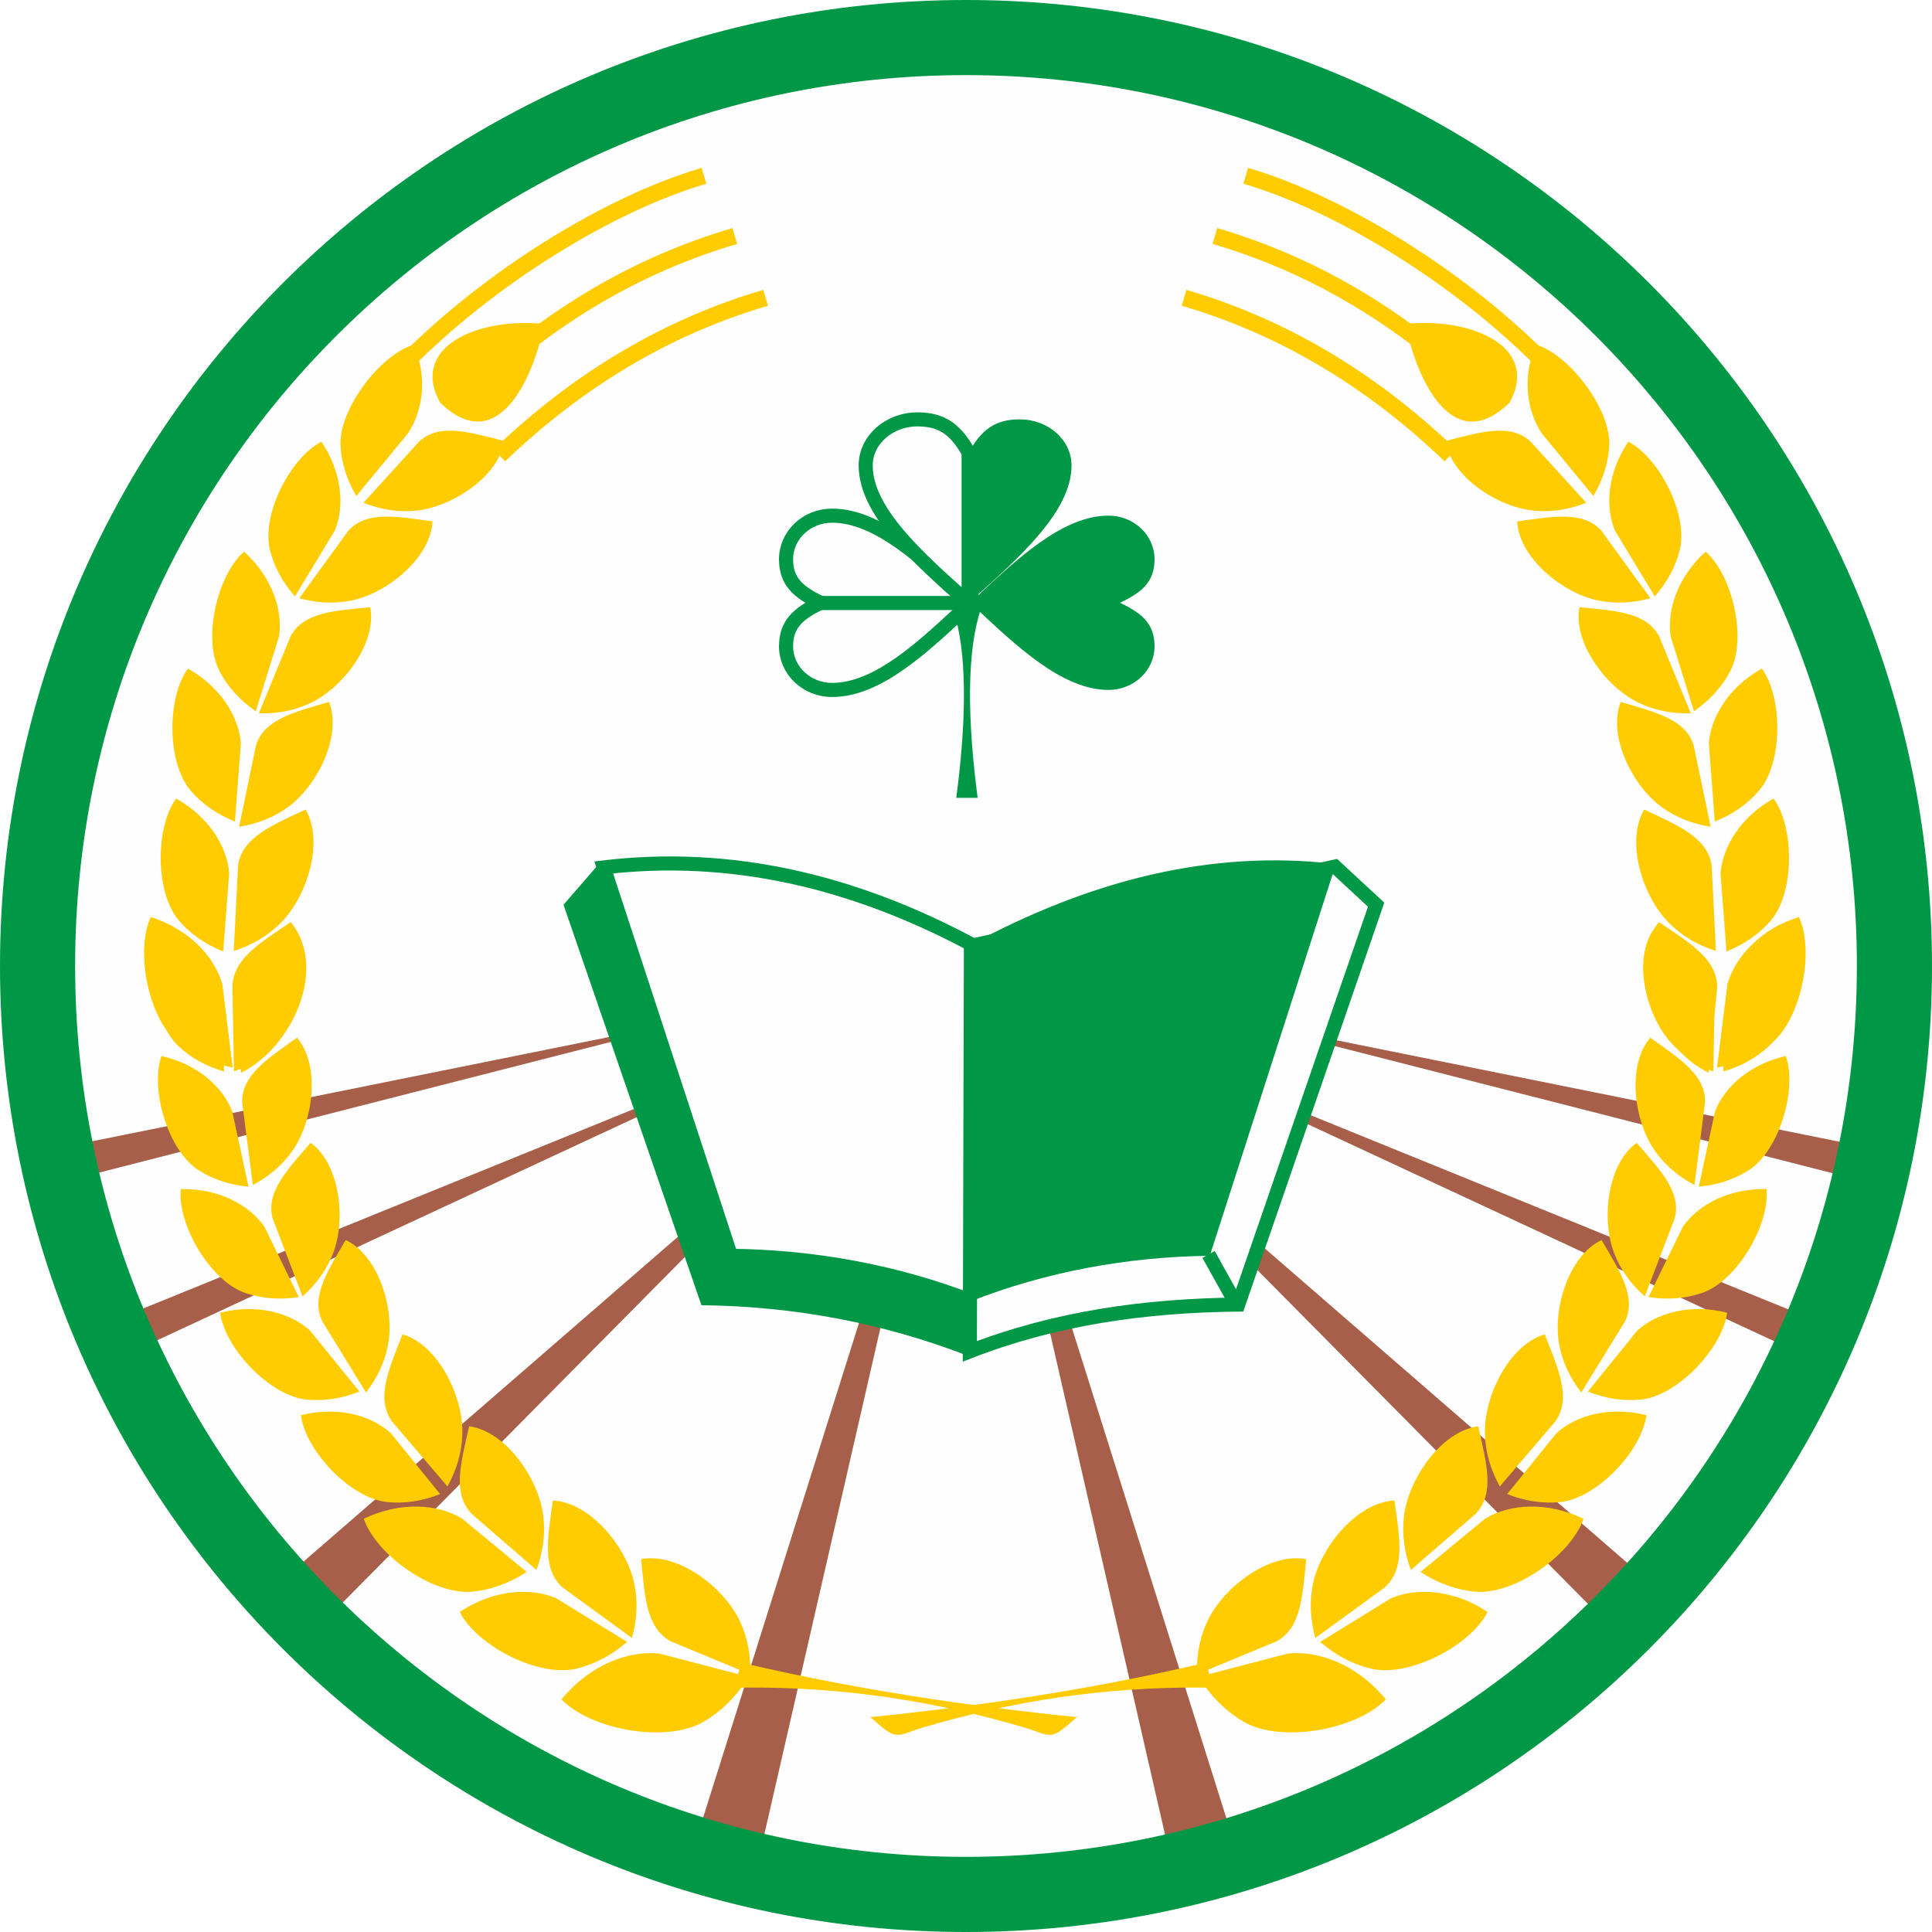
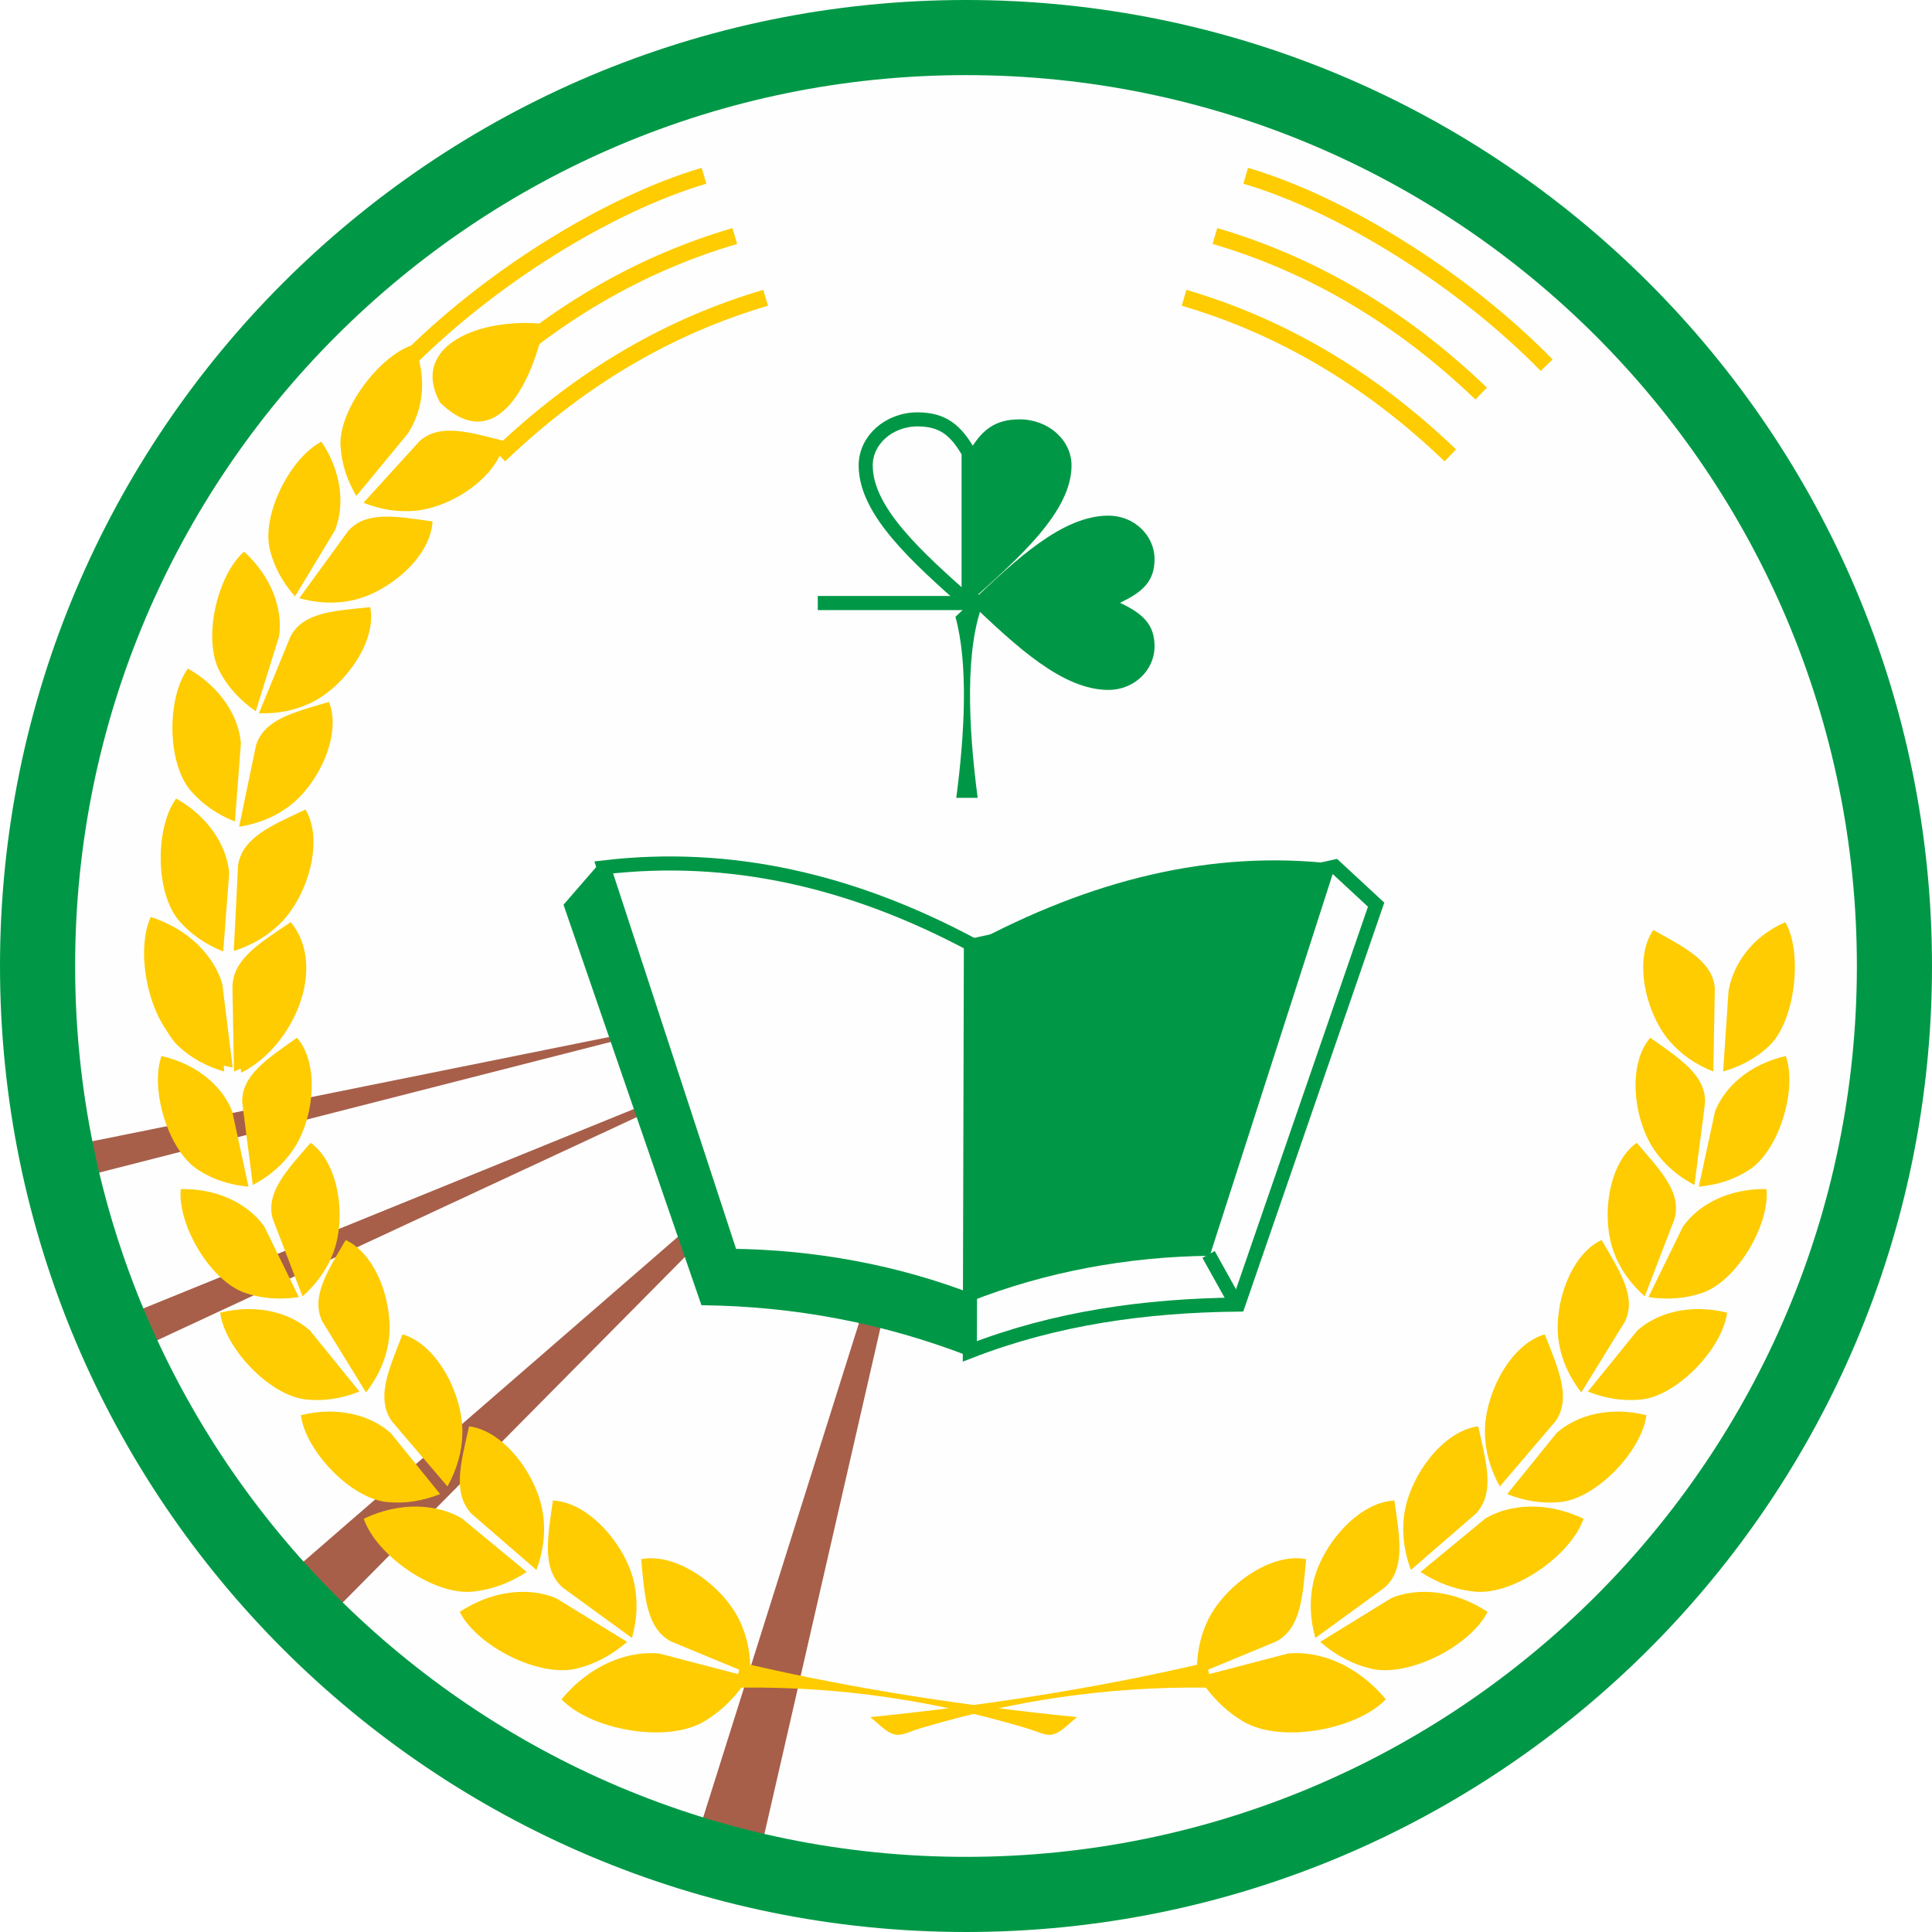
<svg xmlns="http://www.w3.org/2000/svg" width="85" height="85" viewBox="0 0 85 85" fill="none">
  <rect x="0" y="0" width="85" height="85" fill="#333333" stroke="none" />
  <g clip-path="url(#clip0_1_316)">
    <rect width="85" height="85" fill="white" />
    <path fill-rule="evenodd" clip-rule="evenodd" d="M43.066 2.082C21.005 2.082 3.12 19.967 3.12 42.029C3.12 64.09 21.005 81.975 43.066 81.975C65.128 81.975 83.013 64.09 83.013 42.029C83.013 19.967 65.128 2.082 43.066 2.082Z" fill="#FEFEFE" />
    <path fill-rule="evenodd" clip-rule="evenodd" d="M30.576 81.104L41.438 46.632L33.292 82.167L30.576 81.104ZM12.396 69.535L38.25 47.104L14.167 71.424L12.396 69.535ZM31.167 44.743L3.66 50.291L3.896 51.708L31.167 44.743ZM5.903 57.729L34.945 45.924L6.021 59.382L5.903 57.729Z" fill="#A75F4A" />
-     <path fill-rule="evenodd" clip-rule="evenodd" d="M54.306 81.104L43.445 46.632L51.59 82.167L54.306 81.104ZM72.486 69.535L46.632 47.104L70.715 71.424L72.486 69.535ZM53.715 44.743L81.222 50.291L80.986 51.708L53.715 44.743ZM78.979 57.729L49.937 45.924L78.861 59.382L78.979 57.729Z" fill="#A75F4A" />
    <path fill-rule="evenodd" clip-rule="evenodd" d="M42.62 41.618L26.441 37.903L24.792 39.805L30.86 57.424C34.975 57.469 38.91 58.221 42.668 59.682L42.62 41.618Z" fill="#009846" />
    <path fill-rule="evenodd" clip-rule="evenodd" d="M42.754 41.556C37.506 38.752 32.129 37.503 26.562 38.162L32.158 55.25C35.809 55.289 39.449 55.958 42.783 57.257L42.754 41.556Z" fill="#FEFEFE" stroke="#009846" stroke-width="0.619" stroke-miterlimit="22.926" />
    <path fill-rule="evenodd" clip-rule="evenodd" d="M42.716 41.612L58.734 38.125L60.544 39.802L54.476 57.395C50.361 57.439 46.425 57.994 42.669 59.453L42.716 41.612Z" fill="#FEFEFE" stroke="#009846" stroke-width="0.62" stroke-miterlimit="22.926" />
    <path fill-rule="evenodd" clip-rule="evenodd" d="M42.718 41.556C47.922 38.752 53.254 37.355 58.774 38.014L53.225 55.25C49.604 55.289 45.995 55.958 42.69 57.257L42.718 41.556Z" fill="#009846" />
    <path d="M53.172 55.191L54.433 57.455" stroke="#009846" stroke-width="0.619" stroke-miterlimit="22.926" />
    <path fill-rule="evenodd" clip-rule="evenodd" d="M42.616 19.906C43.174 18.936 43.744 18.45 44.861 18.45C46.121 18.45 47.143 19.358 47.143 20.477C47.143 22.493 44.886 24.508 42.616 26.524V19.906Z" fill="#009846" />
    <path d="M49.275 26.52C50.288 26.999 50.795 27.479 50.795 28.437C50.795 29.495 49.887 30.354 48.769 30.354C46.742 30.354 44.715 28.437 42.689 26.52C44.715 24.603 46.742 22.686 48.769 22.686C49.887 22.686 50.795 23.545 50.795 24.603C50.795 25.562 50.288 26.041 49.275 26.52Z" fill="#009846" />
-     <path d="M36.102 26.521C35.089 27 34.583 27.479 34.583 28.438C34.583 29.496 35.49 30.355 36.609 30.355C38.636 30.355 40.662 28.438 42.689 26.521C40.662 24.604 38.636 22.687 36.609 22.687C35.49 22.687 34.583 23.545 34.583 24.604C34.583 25.562 35.089 26.042 36.102 26.521Z" fill="#FEFEFE" stroke="#009846" stroke-width="0.621" stroke-miterlimit="22.926" />
    <path d="M35.979 26.531H42.822" stroke="#009846" stroke-width="0.621" stroke-miterlimit="22.926" />
    <path fill-rule="evenodd" clip-rule="evenodd" d="M42.072 35.102C42.447 32.251 42.604 29.204 42.035 27.137C42.204 26.979 42.373 26.819 42.542 26.659V26.382C42.413 26.26 42.283 26.137 42.154 26.016L42.542 25.534L43.282 26.45C42.448 28.484 42.594 31.916 43.013 35.102H42.542H42.072Z" fill="#009846" />
    <path fill-rule="evenodd" clip-rule="evenodd" d="M42.615 19.907C42.057 18.936 41.486 18.451 40.369 18.451C39.11 18.451 38.087 19.358 38.087 20.477C38.087 22.493 40.345 24.509 42.615 26.524V19.907Z" fill="#FEFEFE" stroke="#009846" stroke-width="0.619" stroke-miterlimit="22.926" />
    <path fill-rule="evenodd" clip-rule="evenodd" d="M42.5 3.305C20.857 3.305 3.305 20.856 3.305 42.5C3.305 64.142 20.857 81.694 42.5 81.694C64.142 81.694 81.695 64.142 81.695 42.5C81.695 20.856 64.142 3.305 42.5 3.305ZM42.5 0C19.031 0 0 19.031 0 42.5C0 65.968 19.031 85 42.5 85C65.968 85 85 65.968 85 42.5C85 19.031 65.968 0 42.5 0Z" fill="#009846" />
    <path fill-rule="evenodd" clip-rule="evenodd" d="M10.294 47.143L10.227 43.474C10.336 42.288 11.508 41.709 12.934 40.915C13.823 42.207 13.272 44.588 12.214 45.81C11.711 46.391 11.071 46.836 10.294 47.143ZM9.863 47.143L9.623 43.579C9.415 42.437 8.615 41.219 7.128 40.571C6.35 41.9 6.682 44.92 7.838 46.015C8.388 46.536 9.063 46.912 9.863 47.143ZM11.124 52.135L10.656 48.496C10.634 47.305 11.736 46.602 13.066 45.655C14.091 46.843 13.804 49.269 12.887 50.6C12.45 51.233 11.863 51.745 11.124 52.135ZM10.933 52.209L10.218 48.898C9.799 47.815 8.688 46.817 7.105 46.461C6.592 47.913 7.39 50.624 8.733 51.482C9.37 51.89 10.104 52.132 10.933 52.209ZM13.31 57.035L11.995 53.61C11.692 52.458 12.595 51.514 13.665 50.279C14.942 51.191 15.236 53.617 14.659 55.127C14.385 55.845 13.935 56.481 13.31 57.035ZM13.148 57.067L11.63 53.965C10.951 52.997 9.607 52.28 7.953 52.315C7.801 53.877 9.254 56.365 10.792 56.886C11.524 57.133 12.309 57.194 13.148 57.067ZM15.814 61.223L13.64 58.54C12.761 57.747 11.292 57.35 9.688 57.753C9.888 59.31 11.862 61.41 13.477 61.574C14.245 61.652 15.023 61.535 15.814 61.223ZM16.103 61.262L14.18 58.137C13.67 57.06 14.385 55.966 15.209 54.556C16.632 55.218 17.367 57.547 17.078 59.138C16.941 59.894 16.616 60.603 16.103 61.262ZM19.687 65.398L17.23 62.52C16.539 61.503 17.093 60.274 17.709 58.706C19.264 59.154 20.384 61.411 20.343 63.078C20.323 63.871 20.105 64.644 19.687 65.398ZM19.364 65.734L17.191 63.049C16.312 62.258 14.842 61.86 13.238 62.263C13.439 63.821 15.412 65.92 17.027 66.084C17.796 66.161 18.574 66.045 19.364 65.734ZM23.601 69.071L20.739 66.594C19.903 65.693 20.266 64.395 20.639 62.752C22.244 62.961 23.691 65.024 23.9 66.679C24 67.465 23.9 68.263 23.601 69.071ZM23.174 69.16L20.321 66.804C19.23 66.159 17.602 66.054 16.004 66.819C16.545 68.411 19.064 70.197 20.795 70.025C21.619 69.943 22.411 69.655 23.174 69.16ZM27.804 72.066L24.745 69.837C23.837 69.008 24.09 67.684 24.325 66.016C25.941 66.09 27.556 68.026 27.902 69.657C28.068 70.432 28.035 71.236 27.804 72.066ZM27.59 72.236L24.465 70.312C23.304 69.828 21.691 69.947 20.226 70.917C20.976 72.407 23.694 73.816 25.371 73.411C26.168 73.218 26.907 72.827 27.59 72.236ZM32.523 73.461L29.511 72.212C28.433 71.62 28.37 70.273 28.207 68.596C29.795 68.29 31.819 69.793 32.538 71.297C32.824 71.894 32.98 72.543 33.007 73.241C37.726 74.331 42.543 75.058 47.382 75.546L46.892 75.967C46.185 76.572 46.009 76.283 45.122 76.02C41.167 74.847 37.103 74.2 32.62 74.247C32.151 74.87 31.602 75.369 30.97 75.742C29.322 76.716 25.981 76.101 24.703 74.763C25.944 73.259 27.616 72.61 29.004 72.748L32.472 73.653L32.523 73.461Z" fill="#FECC00" />
    <path fill-rule="evenodd" clip-rule="evenodd" d="M75.379 47.143L75.446 43.474C75.336 42.288 74.165 41.709 72.739 40.915C71.85 42.207 72.401 44.588 73.459 45.81C73.962 46.391 74.602 46.836 75.379 47.143ZM75.81 47.143L76.05 43.579C76.258 42.437 77.058 41.219 78.545 40.571C79.323 41.9 78.991 44.92 77.835 46.015C77.285 46.536 76.61 46.912 75.81 47.143ZM74.549 52.135L75.017 48.496C75.039 47.305 73.937 46.602 72.606 45.655C71.582 46.843 71.869 49.269 72.786 50.6C73.222 51.233 73.81 51.745 74.549 52.135ZM74.74 52.209L75.455 48.898C75.874 47.815 76.985 46.817 78.568 46.461C79.081 47.913 78.283 50.624 76.94 51.482C76.302 51.89 75.569 52.132 74.74 52.209ZM72.363 57.035L73.678 53.61C73.981 52.458 73.078 51.514 72.008 50.279C70.731 51.191 70.436 53.617 71.014 55.127C71.287 55.845 71.738 56.481 72.363 57.035ZM72.525 57.067L74.043 53.965C74.722 52.997 76.066 52.28 77.719 52.315C77.872 53.877 76.419 56.365 74.881 56.886C74.149 57.133 73.365 57.194 72.525 57.067ZM69.859 61.223L72.033 58.54C72.912 57.747 74.381 57.35 75.985 57.753C75.785 59.31 73.811 61.41 72.196 61.574C71.428 61.652 70.65 61.535 69.859 61.223ZM69.57 61.262L71.493 58.137C72.003 57.06 71.288 55.966 70.463 54.556C69.041 55.218 68.305 57.547 68.595 59.138C68.732 59.894 69.057 60.603 69.57 61.262ZM65.986 65.398L68.443 62.52C69.134 61.503 68.58 60.274 67.964 58.706C66.409 59.154 65.289 61.411 65.33 63.078C65.35 63.871 65.568 64.644 65.986 65.398ZM66.309 65.734L68.482 63.049C69.361 62.258 70.831 61.86 72.435 62.263C72.234 63.821 70.261 65.92 68.646 66.084C67.877 66.161 67.099 66.045 66.309 65.734ZM62.072 69.071L64.934 66.594C65.77 65.693 65.407 64.395 65.034 62.752C63.429 62.961 61.982 65.024 61.773 66.679C61.673 67.465 61.773 68.263 62.072 69.071ZM62.498 69.16L65.352 66.804C66.443 66.159 68.071 66.054 69.669 66.819C69.128 68.411 66.609 70.197 64.878 70.025C64.055 69.943 63.262 69.655 62.498 69.16ZM57.869 72.066L60.928 69.837C61.836 69.008 61.583 67.684 61.348 66.016C59.732 66.09 58.117 68.026 57.771 69.657C57.605 70.432 57.639 71.236 57.869 72.066ZM58.084 72.236L61.208 70.312C62.368 69.828 63.982 69.947 65.447 70.917C64.697 72.407 61.979 73.816 60.302 73.411C59.505 73.218 58.766 72.827 58.084 72.236ZM53.15 73.461L56.162 72.212C57.239 71.62 57.303 70.273 57.466 68.596C55.878 68.29 53.854 69.793 53.135 71.297C52.849 71.894 52.693 72.543 52.666 73.241C47.947 74.331 43.13 75.058 38.291 75.546L38.781 75.967C39.488 76.572 39.664 76.283 40.551 76.02C44.506 74.847 48.57 74.2 53.053 74.247C53.522 74.87 54.072 75.369 54.703 75.742C56.351 76.716 59.692 76.101 60.97 74.763C59.73 73.259 58.056 72.61 56.669 72.748L53.201 73.653L53.15 73.461Z" fill="#FECC00" />
    <path d="M33.685 13.102C29.508 14.33 25.585 16.571 21.971 20.035" stroke="#FECC00" stroke-width="0.728" stroke-miterlimit="22.926" />
    <path d="M30.973 7.734C26.796 8.962 21.497 12.222 17.732 16.067" stroke="#FECC00" stroke-width="0.728" stroke-miterlimit="22.926" />
    <path d="M32.328 10.384C28.15 11.611 24.227 13.852 20.613 17.317" stroke="#FECC00" stroke-width="0.728" stroke-miterlimit="22.926" />
    <path fill-rule="evenodd" clip-rule="evenodd" d="M23.946 14.255C23.463 16.665 21.887 20.166 19.361 17.712C17.997 15.214 21.122 13.947 23.946 14.255ZM15.991 22.119L18.462 19.405C19.355 18.618 20.605 19.002 22.187 19.403C21.946 20.953 19.911 22.305 18.302 22.467C17.538 22.544 16.767 22.428 15.991 22.119ZM15.677 21.822L17.95 19.066C18.583 18.093 18.839 16.659 18.203 15.165C16.724 15.598 14.892 18.022 14.981 19.612C15.023 20.368 15.255 21.105 15.677 21.822ZM13.167 26.318L15.325 23.351C16.127 22.47 17.411 22.715 19.028 22.94C18.958 24.507 17.083 26.074 15.502 26.412C14.751 26.572 13.972 26.541 13.167 26.318ZM12.977 26.24L14.731 23.341C15.17 22.267 15.048 20.779 14.142 19.433C12.771 20.136 11.49 22.655 11.877 24.2C12.06 24.935 12.427 25.615 12.977 26.24ZM11.391 31.381L12.787 27.987C13.358 26.941 14.663 26.876 16.288 26.713C16.59 28.252 15.139 30.218 13.683 30.92C12.991 31.254 12.227 31.407 11.391 31.381ZM11.252 31.293L12.278 27.995C12.45 26.825 11.965 25.381 10.739 24.27C9.555 25.302 8.903 28.109 9.664 29.543C10.025 30.226 10.554 30.808 11.252 31.293ZM10.336 36.145L10.598 32.701C10.503 31.522 9.708 30.223 8.265 29.415C7.342 30.685 7.334 33.567 8.396 34.795C8.902 35.379 9.548 35.829 10.336 36.145ZM10.52 36.372L11.267 32.779C11.636 31.646 12.907 31.342 14.474 30.883C15.055 32.34 13.99 34.539 12.687 35.497C12.068 35.952 11.345 36.244 10.52 36.372ZM10.285 41.839L10.475 38.059C10.671 36.846 11.917 36.333 13.442 35.615C14.265 37.009 13.53 39.419 12.355 40.602C11.796 41.166 11.106 41.578 10.285 41.839ZM9.82 41.861L10.083 38.418C9.988 37.238 9.193 35.94 7.749 35.132C6.826 36.402 6.819 39.283 7.881 40.512C8.386 41.095 9.032 41.545 9.82 41.861ZM10.608 47.197L10.228 43.431C10.24 42.202 11.395 41.508 12.794 40.569C14.434 42.577 12.883 46.071 10.608 47.197ZM10.238 46.969L9.781 43.296C9.43 42.078 8.319 40.884 6.632 40.343C5.932 41.873 6.537 44.9 7.914 45.963C8.569 46.469 9.343 46.804 10.238 46.969Z" fill="#FECC00" />
    <path d="M52.094 13.102C56.272 14.329 60.194 16.57 63.808 20.035" stroke="#FECC00" stroke-width="0.728" stroke-miterlimit="22.926" />
    <path d="M54.805 7.734C58.983 8.961 64.282 12.222 68.047 16.067" stroke="#FECC00" stroke-width="0.728" stroke-miterlimit="22.926" />
    <path d="M53.451 10.383C57.629 11.611 61.551 13.852 65.166 17.316" stroke="#FECC00" stroke-width="0.728" stroke-miterlimit="22.926" />
-     <path fill-rule="evenodd" clip-rule="evenodd" d="M61.833 14.255C62.317 16.665 63.892 20.166 66.418 17.712C67.782 15.214 64.657 13.947 61.833 14.255ZM69.788 22.119L67.318 19.405C66.424 18.618 65.174 19.002 63.592 19.403C63.833 20.953 65.868 22.305 67.477 22.467C68.242 22.544 69.012 22.428 69.788 22.119ZM70.102 21.822L67.829 19.066C67.196 18.093 66.941 16.659 67.577 15.165C69.055 15.598 70.888 18.022 70.799 19.612C70.757 20.368 70.524 21.105 70.102 21.822ZM72.612 26.318L70.454 23.351C69.652 22.47 68.368 22.715 66.751 22.94C66.821 24.507 68.696 26.074 70.277 26.412C71.029 26.572 71.808 26.541 72.612 26.318ZM72.802 26.24L71.048 23.341C70.609 22.267 70.731 20.779 71.638 19.433C73.008 20.136 74.289 22.655 73.902 24.2C73.719 24.935 73.352 25.615 72.802 26.24ZM74.388 31.381L72.992 27.987C72.421 26.941 71.116 26.876 69.491 26.713C69.189 28.252 70.64 30.218 72.097 30.92C72.789 31.254 73.553 31.407 74.388 31.381ZM74.528 31.293L73.501 27.995C73.33 26.825 73.815 25.381 75.04 24.27C76.224 25.302 76.876 28.109 76.116 29.543C75.754 30.226 75.225 30.808 74.528 31.293ZM75.444 36.145L75.181 32.701C75.276 31.522 76.071 30.223 77.514 29.415C78.438 30.685 78.445 33.567 77.383 34.795C76.878 35.379 76.232 35.829 75.444 36.145ZM75.26 36.372L74.512 32.779C74.143 31.646 72.872 31.342 71.305 30.883C70.725 32.34 71.79 34.539 73.092 35.497C73.711 35.952 74.434 36.244 75.26 36.372ZM75.494 41.839L75.304 38.059C75.108 36.846 73.862 36.333 72.337 35.615C71.514 37.009 72.249 39.419 73.425 40.602C73.983 41.166 74.673 41.578 75.494 41.839ZM75.959 41.861L75.696 38.418C75.792 37.238 76.587 35.94 78.03 35.132C78.953 36.402 78.961 39.283 77.899 40.512C77.393 41.095 76.747 41.545 75.959 41.861ZM75.171 47.197L75.551 43.431C75.539 42.202 74.385 41.508 72.985 40.569C71.346 42.577 72.896 46.071 75.171 47.197ZM75.542 46.969L75.999 43.296C76.349 42.078 77.46 40.884 79.147 40.343C79.847 41.873 79.242 44.9 77.865 45.963C77.211 46.469 76.437 46.804 75.542 46.969Z" fill="#FECC00" />
  </g>
  <defs>
    <clipPath id="clip0_1_316">
      <rect width="85" height="85" fill="white" />
    </clipPath>
  </defs>
</svg>